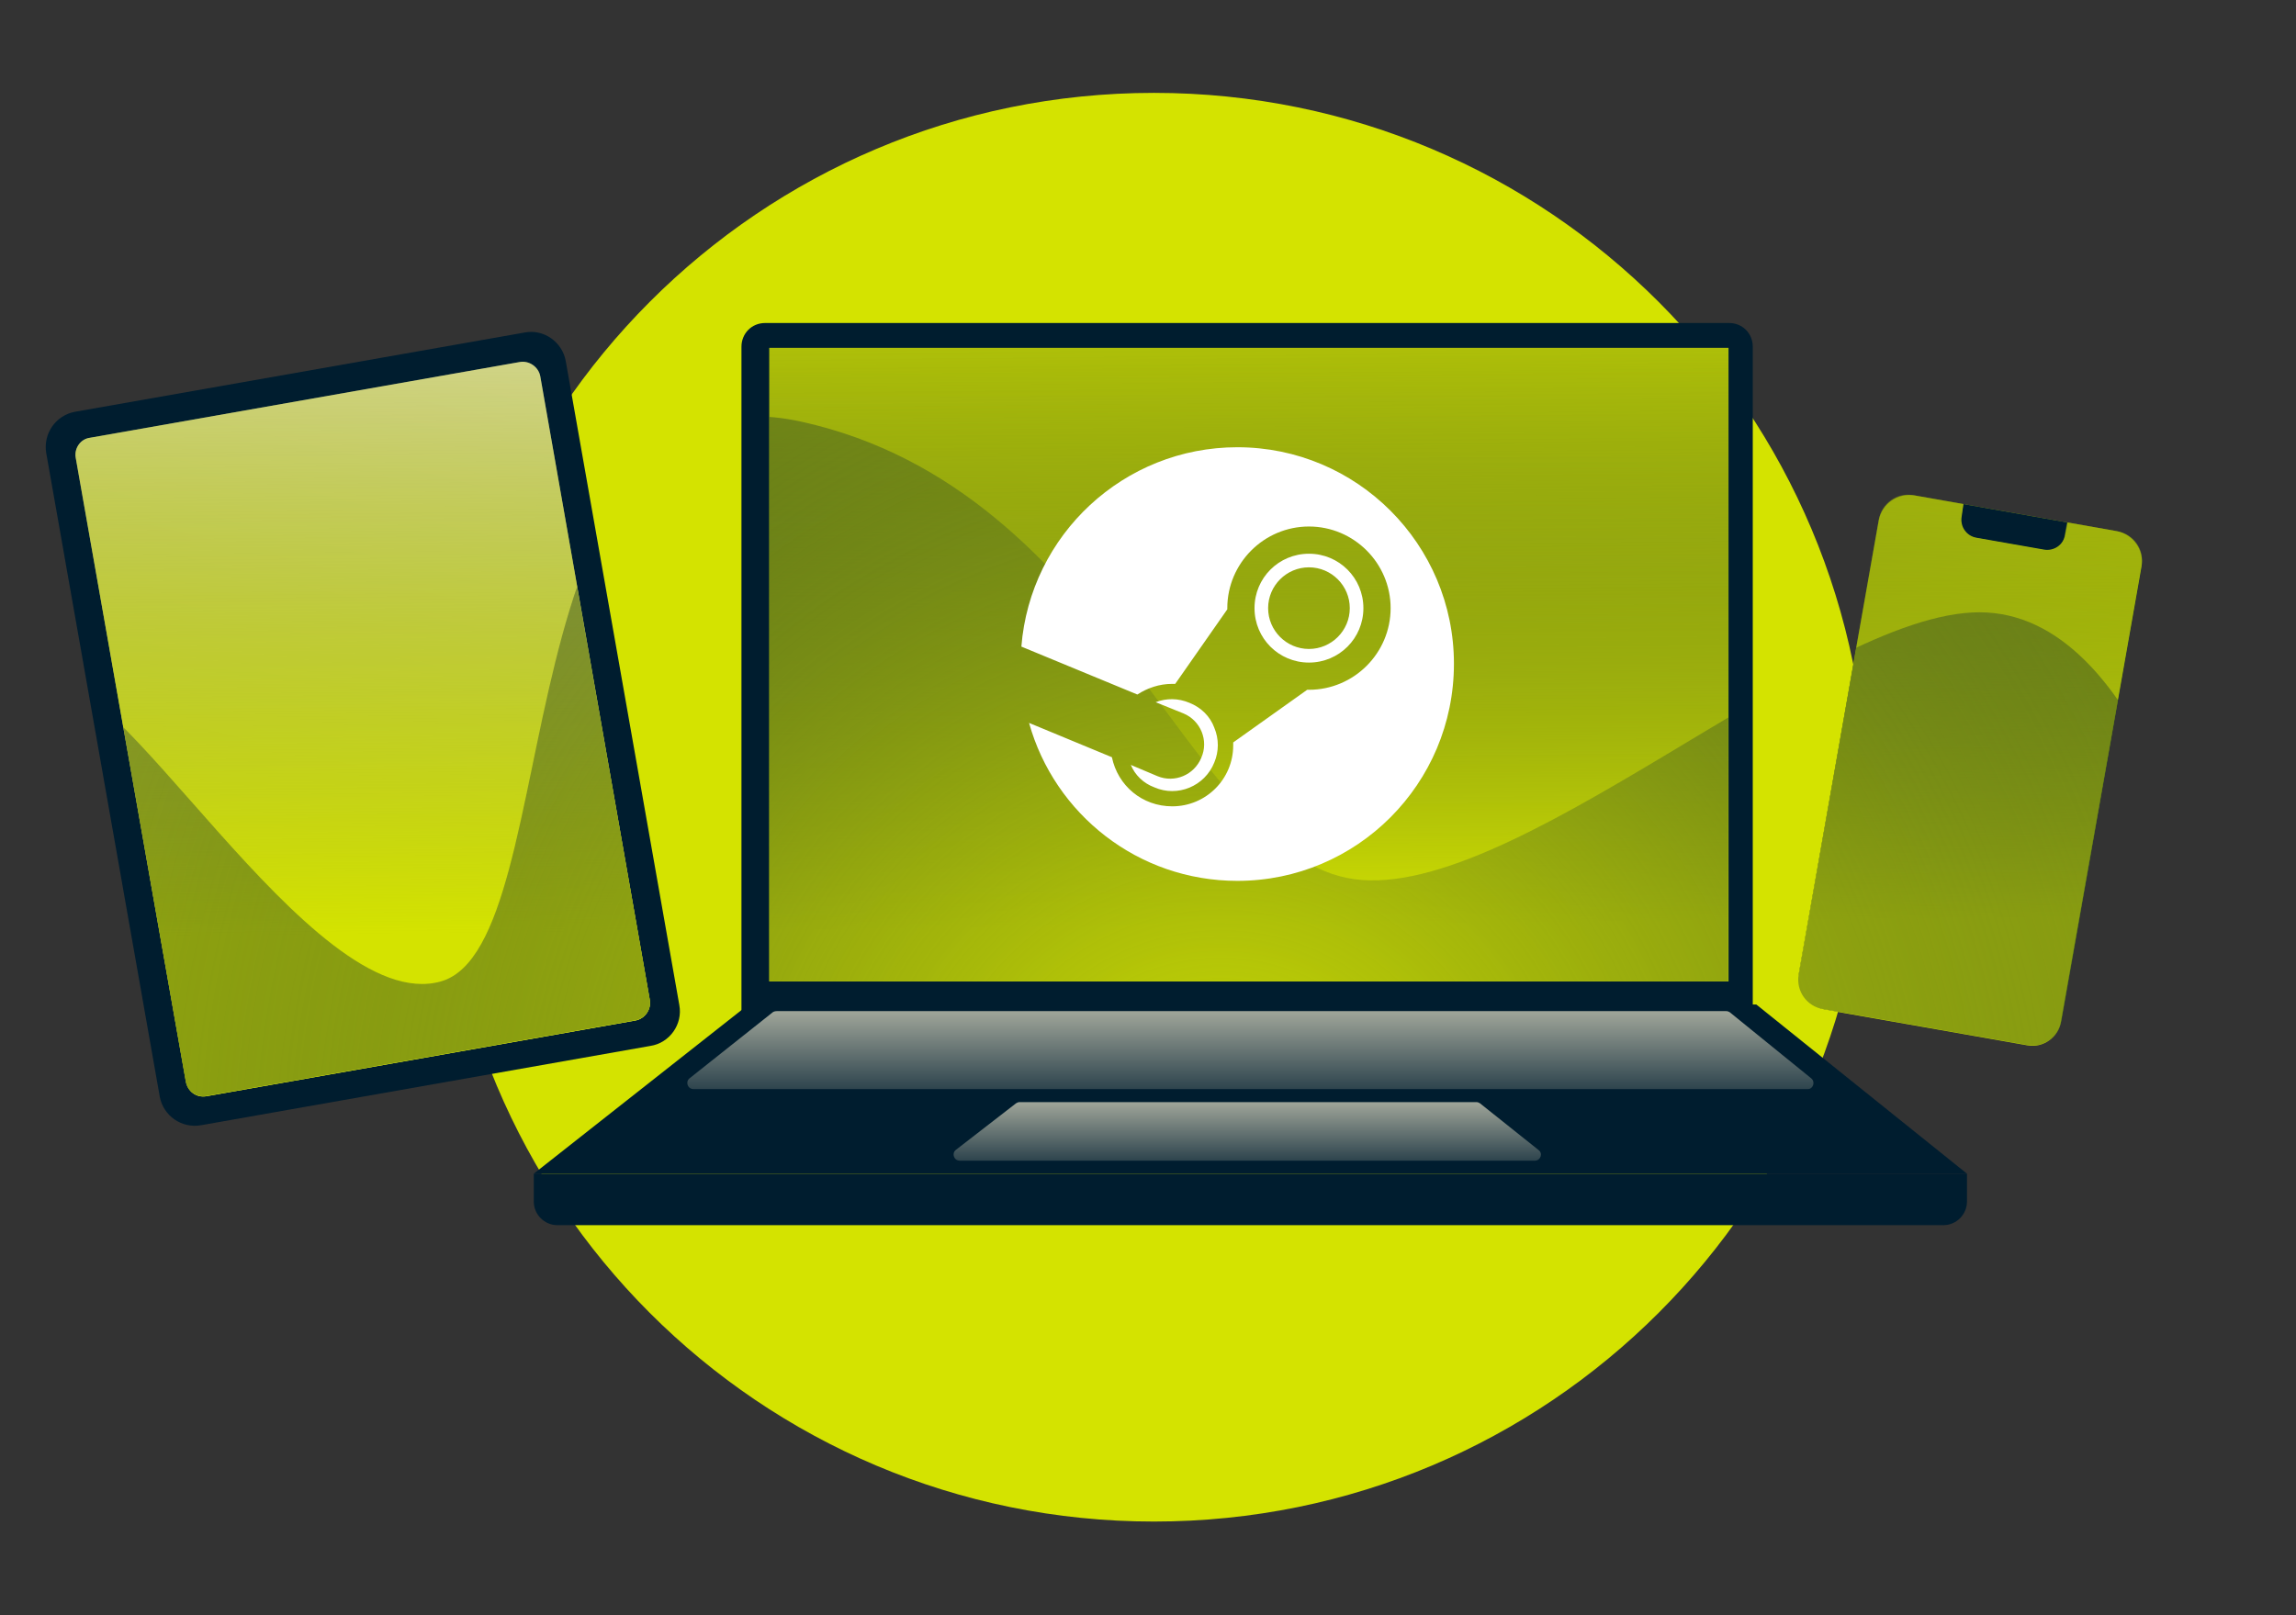
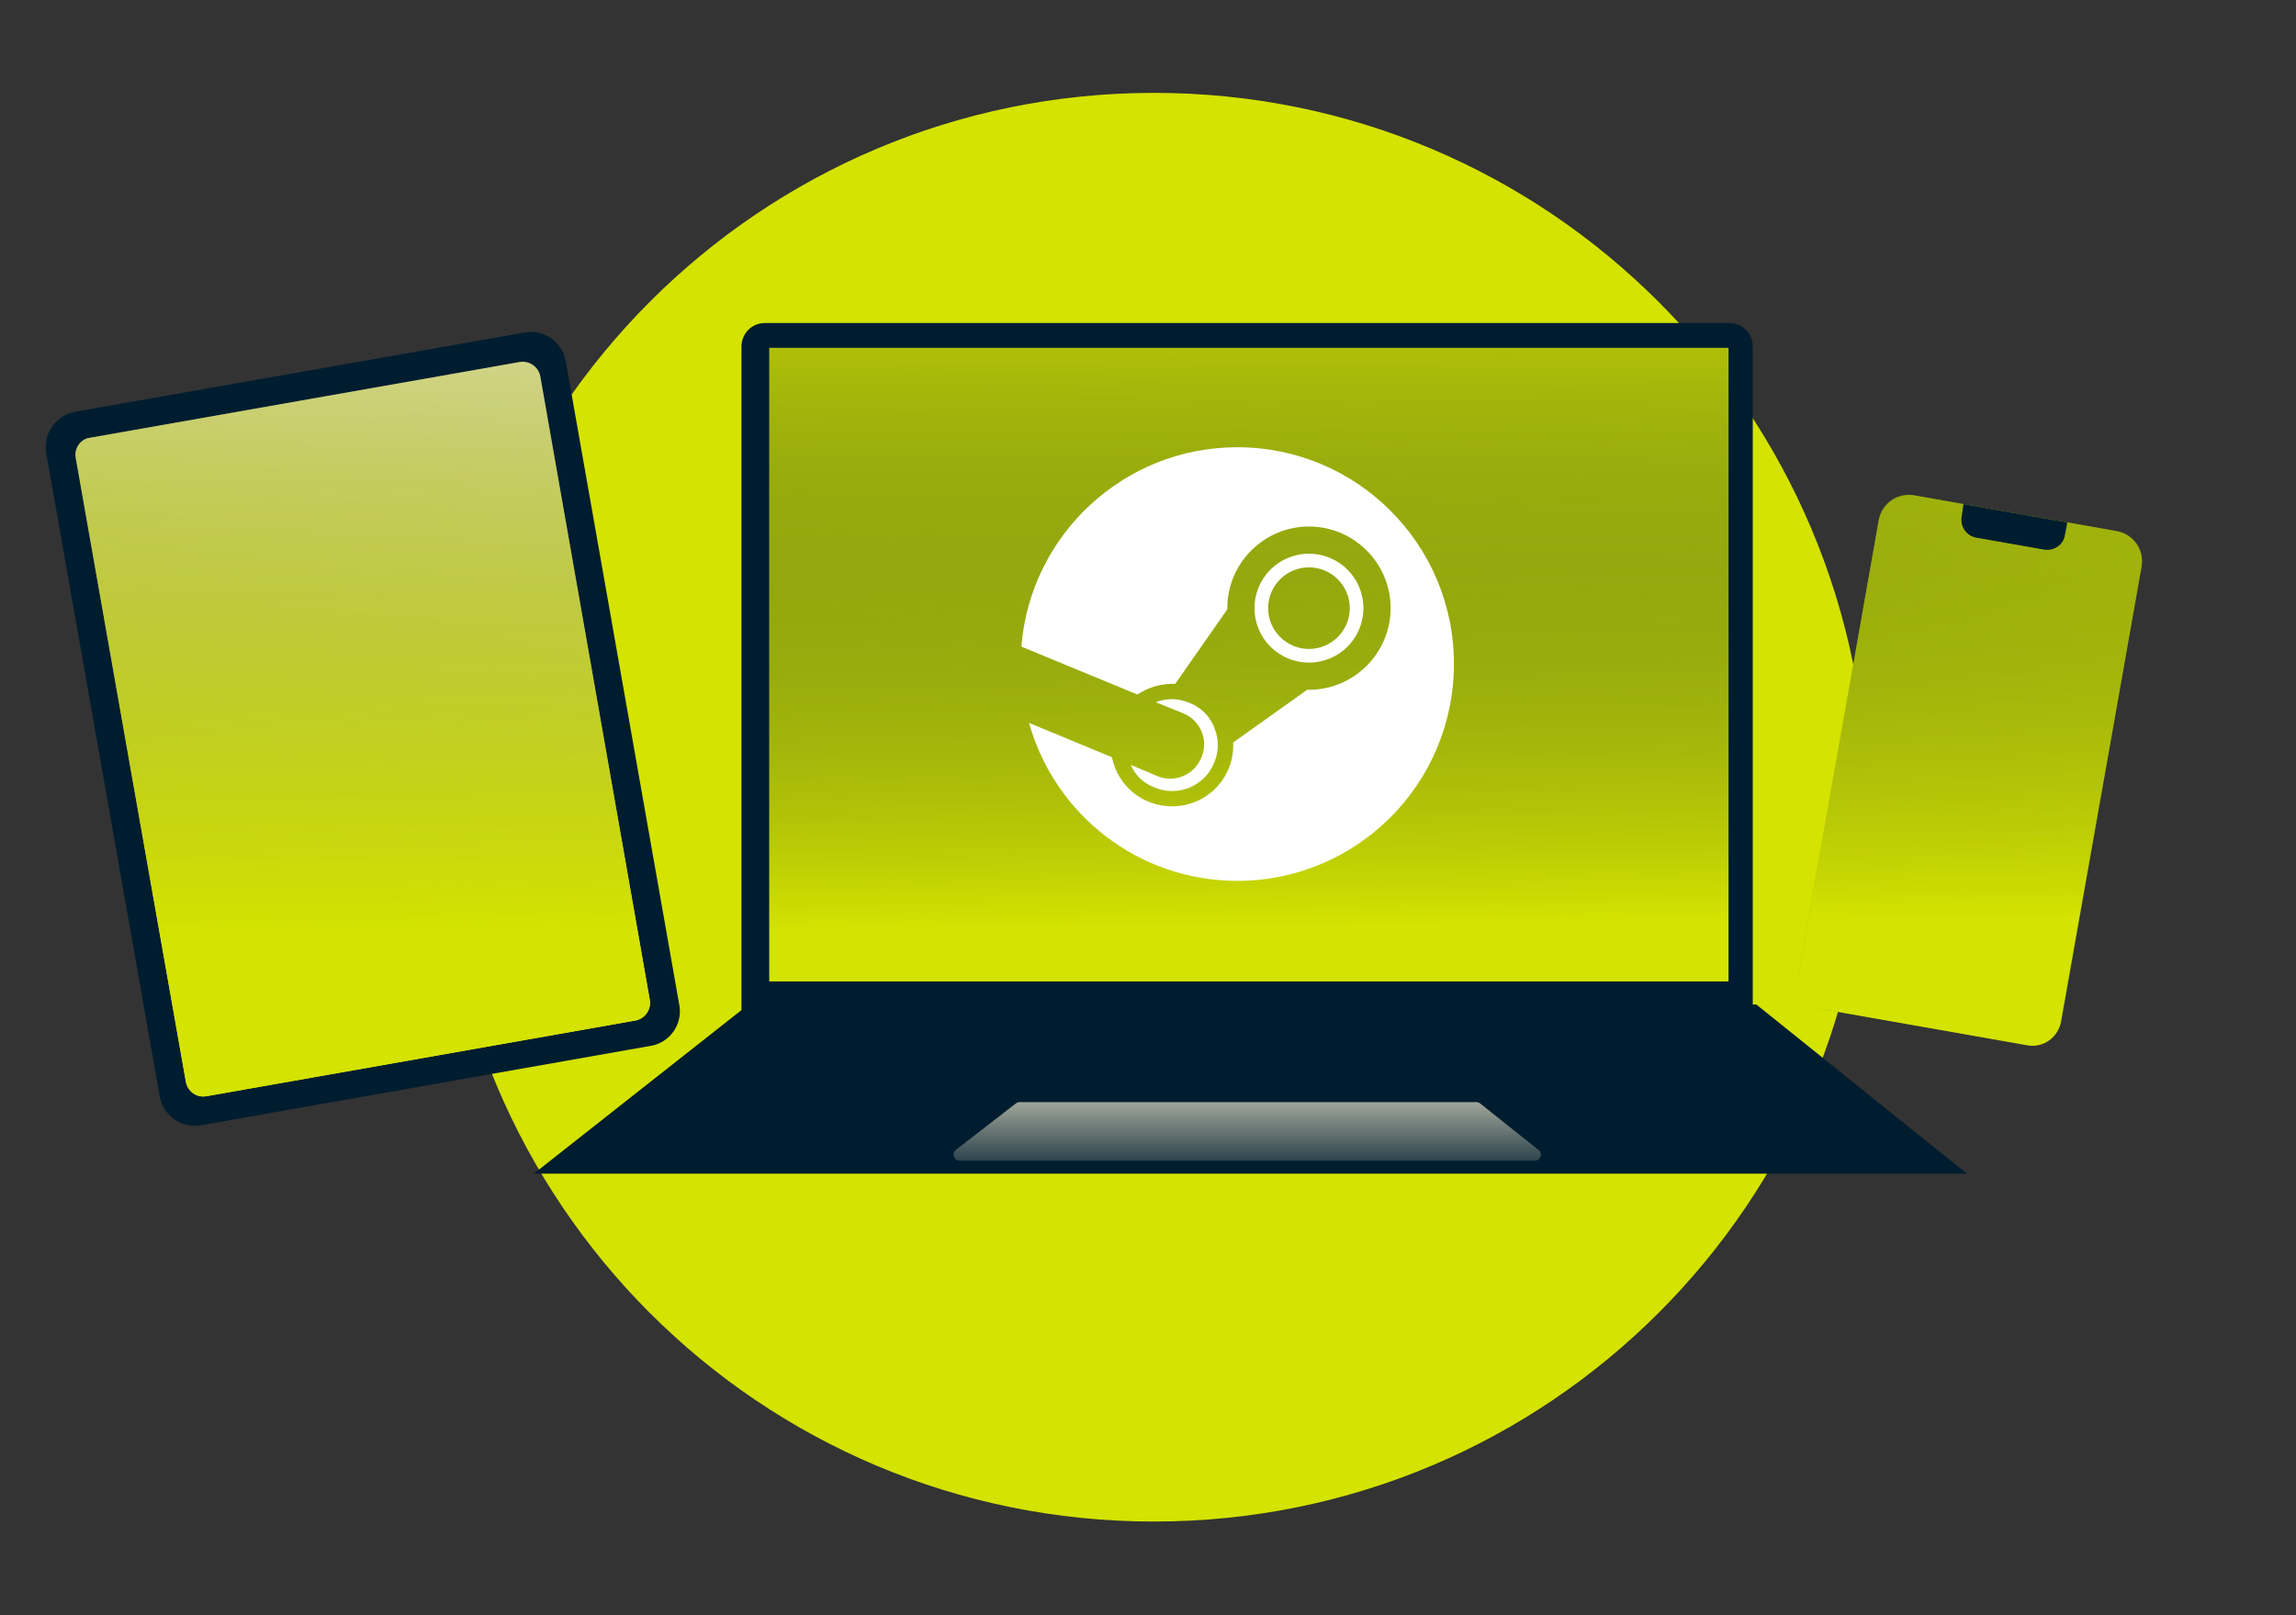
<svg xmlns="http://www.w3.org/2000/svg" version="1.2" viewBox="0 0 388 273" width="388" height="273">
  <rect x="0" y="0" width="388" height="273" fill="#333333" stroke="none" />
  <title>securely-use-steam-svg</title>
  <defs>
    <linearGradient id="g1" x2="1" gradientUnits="userSpaceOnUse" gradientTransform="matrix(-51.488,215.708,-187.591,-44.777,-9.696,-1.293)">
      <stop offset=".001" stop-color="#f0eacf" />
      <stop offset="1" stop-color="#d4e300" />
    </linearGradient>
    <clipPath clipPathUnits="userSpaceOnUse" id="cp1">
      <path d="m12.81 77.43c-0.28-1.63 0.81-3.18 2.44-3.47l72.53-12.81c1.63-0.29 3.19 0.8 3.48 2.44l18.56 105.39c0.29 1.64-0.8 3.19-2.44 3.48l-72.53 12.81c-1.63 0.28-3.19-0.81-3.47-2.44z" />
    </clipPath>
    <clipPath clipPathUnits="userSpaceOnUse" id="cp2">
      <path d="m317.48 88.01c0.5-2.85 3.22-4.76 6.07-4.26l34.08 6.02c2.86 0.5 4.76 3.23 4.26 6.08l-13.48 76.52c-0.5 2.85-3.22 4.76-6.07 4.25l-34.08-6.01c-2.85-0.51-4.76-3.23-4.26-6.08z" />
    </clipPath>
    <linearGradient id="g2" x2="1" gradientUnits="userSpaceOnUse" gradientTransform="matrix(-32.985,186.842,-186.63,-32.947,248.128,29.364)">
      <stop offset=".001" stop-color="#d4e300" />
      <stop offset="1" stop-color="#001d2f" />
    </linearGradient>
    <linearGradient id="g3" x2="1" gradientUnits="userSpaceOnUse" gradientTransform="matrix(0,27.87,-402.774,0,6.007,161.589)">
      <stop offset="0" stop-color="#f0eacf" />
      <stop offset="1" stop-color="#001d2f" />
    </linearGradient>
    <linearGradient id="g4" x2="1" gradientUnits="userSpaceOnUse" gradientTransform="matrix(0,20.903,-210.046,0,101.728,179.286)">
      <stop offset="0" stop-color="#f0eacf" />
      <stop offset="1" stop-color="#001d2f" />
    </linearGradient>
    <linearGradient id="g5" x2="1" gradientUnits="userSpaceOnUse" gradientTransform="matrix(0,158.634,-240.018,0,83.103,41.653)">
      <stop offset=".001" stop-color="#d4e300" />
      <stop offset="1" stop-color="#001d2f" />
    </linearGradient>
    <linearGradient id="g6" x2="1" gradientUnits="userSpaceOnUse" gradientTransform="matrix(-1.142,-102.992,286.541,-3.177,320.205,155.347)">
      <stop offset="0" stop-color="#d4e300" stop-opacity="1" />
      <stop offset="1" stop-color="#788c15" stop-opacity=".2" />
    </linearGradient>
    <clipPath clipPathUnits="userSpaceOnUse" id="cp3">
      <path d="m292.06 165.89h-162.03v-107.09h162.03zm-279.24-88.46c-0.29-1.63 0.8-3.19 2.43-3.47l72.53-12.81c1.63-0.29 3.19 0.8 3.48 2.43l18.56 105.4c0.29 1.64-0.8 3.19-2.43 3.48l-72.54 12.81c-1.63 0.28-3.18-0.81-3.47-2.44zm318.61 9.99c-0.29 1.64 0.8 3.19 2.43 3.48l11.65 2.06c1.63 0.29 3.19-0.8 3.47-2.43l0.39-2.21 8.51 1.5c2.71 0.48 4.53 3.07 4.05 5.79l-13.55 77c-0.48 2.72-3.07 4.53-5.79 4.05l-34.57-6.1c-2.72-0.48-4.54-3.08-4.06-5.8l13.55-76.99c0.48-2.72 3.07-4.54 5.79-4.06l8.52 1.51z" />
    </clipPath>
    <radialGradient id="g7" cx="0" cy="0" r="1" gradientUnits="userSpaceOnUse" gradientTransform="matrix(-7,-208.608,208.608,-7,205.883,198.041)">
      <stop offset=".001" stop-color="#d4e300" stop-opacity="1" />
      <stop offset="1" stop-color="#001d2f" stop-opacity=".3" />
    </radialGradient>
    <clipPath clipPathUnits="userSpaceOnUse" id="cp4">
      <path d="m160 81h102v65h-102z" />
    </clipPath>
  </defs>
  <style>
		.s0 { fill: #d4e300 } 
		.s1 { fill: #001d2f } 
		.s2 { fill: url(#g1) } 
		.s3 { fill: url(#g2) } 
		.s4 { fill: url(#g3) } 
		.s5 { fill: url(#g4) } 
		.s6 { fill: url(#g5) } 
		.s7 { fill: url(#g6) } 
		.s8 { fill: url(#g7) } 
		.s9 { fill: #ffffff } 
	</style>
  <g id="Folder 1">
    <path id="Layer" class="s0" d="m195 257.2c-66.6 0-120.5-53.9-120.5-120.7 0-66.8 53.9-120.8 120.5-120.8 66.7 0 120.6 54 120.6 120.8 0 66.8-53.9 120.7-120.6 120.7z" />
    <path id="Layer" class="s1" d="m7.8 76.5c-0.5-3.2 1.6-6.3 4.9-6.9l76-13.4c3.2-0.6 6.3 1.6 6.9 4.8l19.2 108.9c0.6 3.2-1.6 6.4-4.9 6.9l-75.9 13.4c-3.3 0.6-6.4-1.6-7-4.8z" />
    <path id="Layer" class="s2" d="m12.8 77.4c-0.3-1.6 0.8-3.2 2.4-3.4l72.6-12.8c1.6-0.3 3.2 0.8 3.5 2.4l18.5 105.4c0.3 1.6-0.8 3.2-2.4 3.5l-72.5 12.8c-1.7 0.3-3.2-0.8-3.5-2.5z" />
    <g id="Clip-Path" clip-path="url(#cp1)">
      <g id="Layer">
			</g>
    </g>
-     <path id="Layer" class="s1" d="m317.5 88c0.5-2.8 3.2-4.7 6.1-4.2l34 6c2.9 0.5 4.8 3.2 4.3 6.1l-13.5 76.5c-0.5 2.8-3.2 4.7-6.1 4.2l-34-6c-2.9-0.5-4.8-3.2-4.3-6.1z" />
    <g id="Clip-Path" clip-path="url(#cp2)">
      <g id="Layer">
        <path id="Layer" class="s3" d="m395.9 141.3c-6.1 34.8-39.3 58.1-74.1 52-34.7-6.2-58-39.4-51.8-74.2 6.1-34.9 39.3-58.1 74.1-52 34.8 6.2 58 39.4 51.8 74.2z" />
        <path id="Layer" class="s1" d="m331.8 85.2l17.6 3.1-0.4 2.1c-0.3 1.7-1.9 2.8-3.6 2.5l-11.4-2c-1.7-0.3-2.8-1.9-2.5-3.6z" />
      </g>
    </g>
    <path id="Layer" fill-rule="evenodd" class="s1" d="m126.5 169.8h170.3l35.6 28.6h-242.2z" />
-     <path id="Layer" fill-rule="evenodd" class="s4" d="m130.6 171.1q0.3-0.2 0.7-0.2h160.4q0.3 0 0.6 0.2l13.8 11.2c0.7 0.6 0.3 1.8-0.6 1.8h-188.3c-1 0-1.4-1.2-0.7-1.8z" />
    <path id="Layer" fill-rule="evenodd" class="s5" d="m171.7 186.5q0.3-0.2 0.6-0.2h77.2q0.3 0 0.6 0.2l9.9 7.9c0.8 0.6 0.3 1.8-0.6 1.8h-97.2c-1 0-1.4-1.2-0.7-1.8z" />
-     <path id="Layer" class="s1" d="m90.2 198.4h242.2v4.7c0 2.2-1.8 4-4 4h-234.2c-2.2 0-4-1.8-4-4z" />
    <path id="Layer" class="s1" d="m125.3 58.6c0-2.2 1.7-4 4-4h162.9c2.3 0 4 1.8 4 4v112.3h-170.9z" />
    <path id="Layer" class="s6" d="m130 58.8h162.1v107.1h-162.1z" />
    <path id="Layer" fill-rule="evenodd" class="s7" d="m292.1 165.9h-162.1v-107.1h162.1zm-279.3-88.5c-0.3-1.6 0.8-3.1 2.4-3.4l72.6-12.8c1.6-0.3 3.2 0.8 3.5 2.4l18.5 105.4c0.3 1.6-0.8 3.2-2.4 3.5l-72.5 12.8c-1.7 0.3-3.2-0.8-3.5-2.5zm318.6 10c-0.3 1.7 0.8 3.2 2.4 3.5l11.7 2.1c1.6 0.3 3.2-0.8 3.4-2.5l0.4-2.2 8.5 1.5c2.8 0.5 4.6 3.1 4.1 5.8l-13.6 77c-0.4 2.7-3 4.6-5.7 4.1l-34.6-6.1c-2.7-0.5-4.6-3.1-4.1-5.8l13.6-77c0.5-2.7 3-4.6 5.8-4.1l8.5 1.5z" />
    <g id="Clip-Path" clip-path="url(#cp3)">
      <g id="Layer">
-         <path id="Layer" fill-rule="evenodd" class="s8" d="m6.8 115.1c11.9-5.9 45.7 57 67.7 50.8 22-6.2 9.2-106.1 61-94.6 51.9 11.5 65.1 71.5 92.1 77.1 26.9 5.5 79.4-44.9 106.9-44.9 27.5 0 38.2 50.4 38.2 50.4l-10.7 37.7-355.2 6.4c0 0-11.9-77.1 0-82.9z" />
-       </g>
+         </g>
    </g>
    <g id="Clip-Path" clip-path="url(#cp4)">
		</g>
    <path id="Layer" fill-rule="evenodd" class="s9" d="m245.7 112.2c0 20.3-16.4 36.7-36.6 36.7-16.8 0-30.9-11.3-35.2-26.7l14 5.8c1 4.8 5.1 8.3 10.2 8.3 5.7 0 10.3-4.6 10.3-10.3q0-0.3 0-0.5l12.5-8.9q0.1 0 0.3 0c7.6 0 13.8-6.2 13.8-13.8 0-7.6-6.2-13.8-13.8-13.8-7.6 0-13.8 6.2-13.8 13.8q0 0.1 0 0.2l-8.8 12.6q-0.2 0-0.5 0c-2.2 0-4.2 0.7-5.9 1.8l-19.6-8.1c1.5-18.9 17.3-33.7 36.5-33.7 20.2 0 36.6 16.4 36.6 36.6zm-42.7 15.9c1.3-2.9-0.1-6.3-3-7.5l-4.7-1.9c1.8-0.7 3.8-0.7 5.7 0.1 2 0.8 3.5 2.3 4.2 4.2 0.8 1.9 0.8 4 0 5.9-1.6 4-6.2 5.9-10.1 4.2-1.9-0.7-3.3-2.1-4-3.8l4.5 1.9c2.9 1.2 6.2-0.2 7.4-3.1zm18.2-16.1c-5.1 0-9.2-4.1-9.2-9.2 0-5.1 4.1-9.2 9.2-9.2 5.1 0 9.2 4.1 9.2 9.2 0 5.1-4.1 9.2-9.2 9.2zm6.9-9.2c0-3.8-3.1-6.9-6.9-6.9-3.8 0-6.9 3.1-6.9 6.9 0 3.8 3.1 6.9 6.9 6.9 3.8 0 6.9-3.1 6.9-6.9z" />
  </g>
</svg>